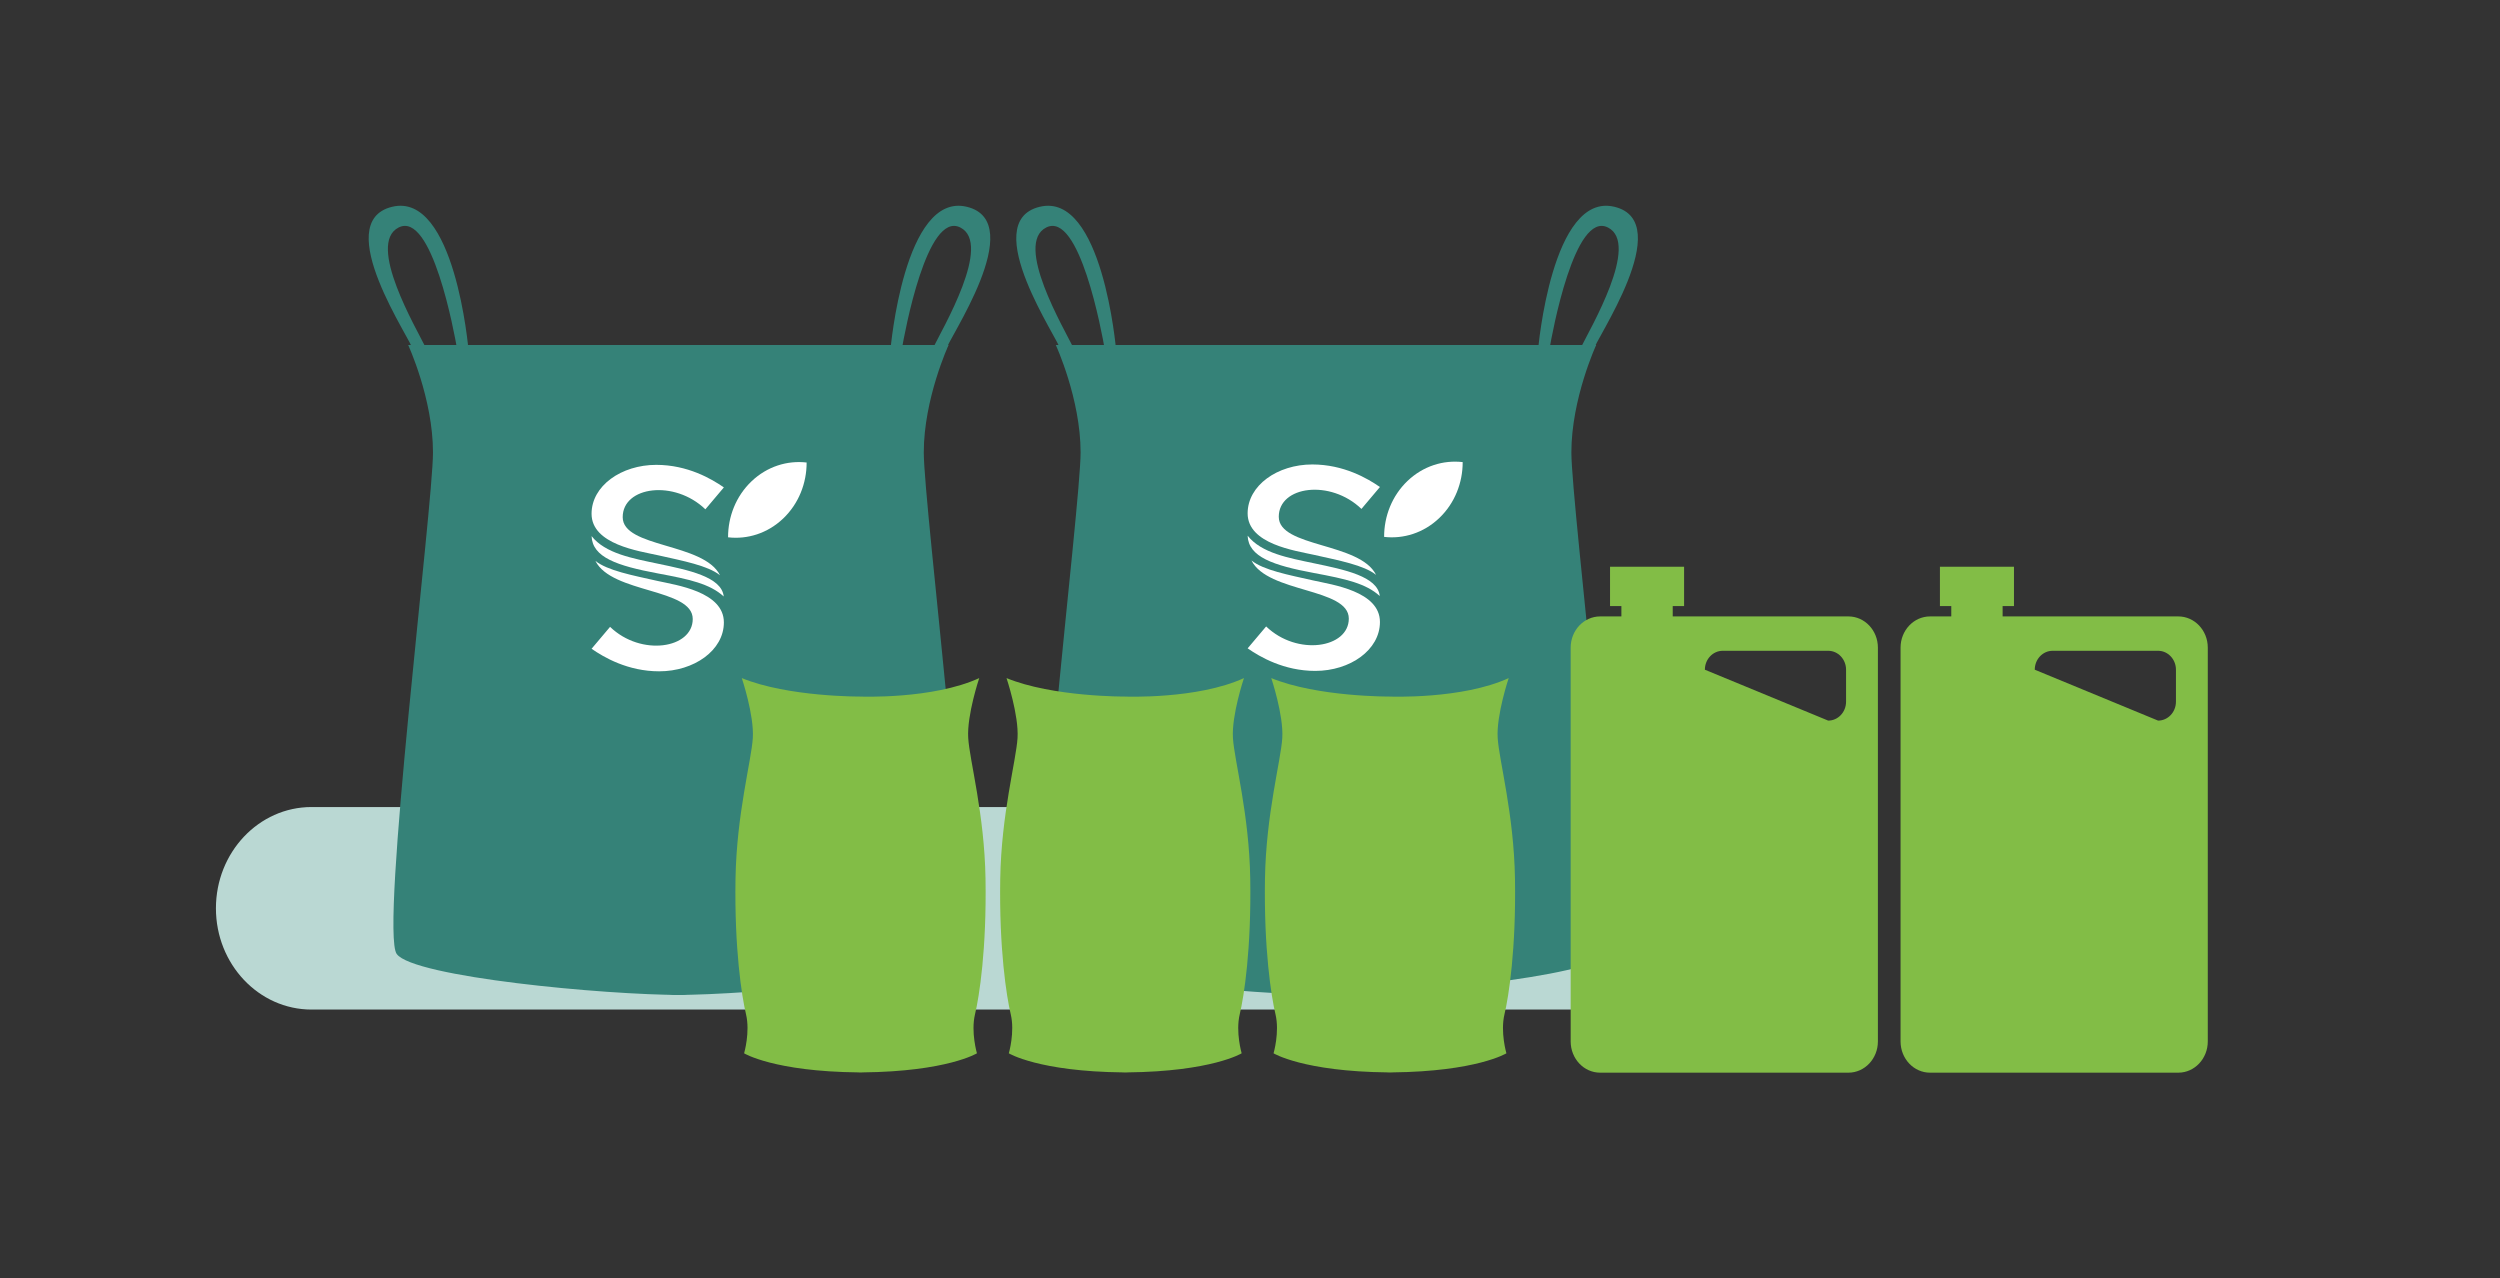
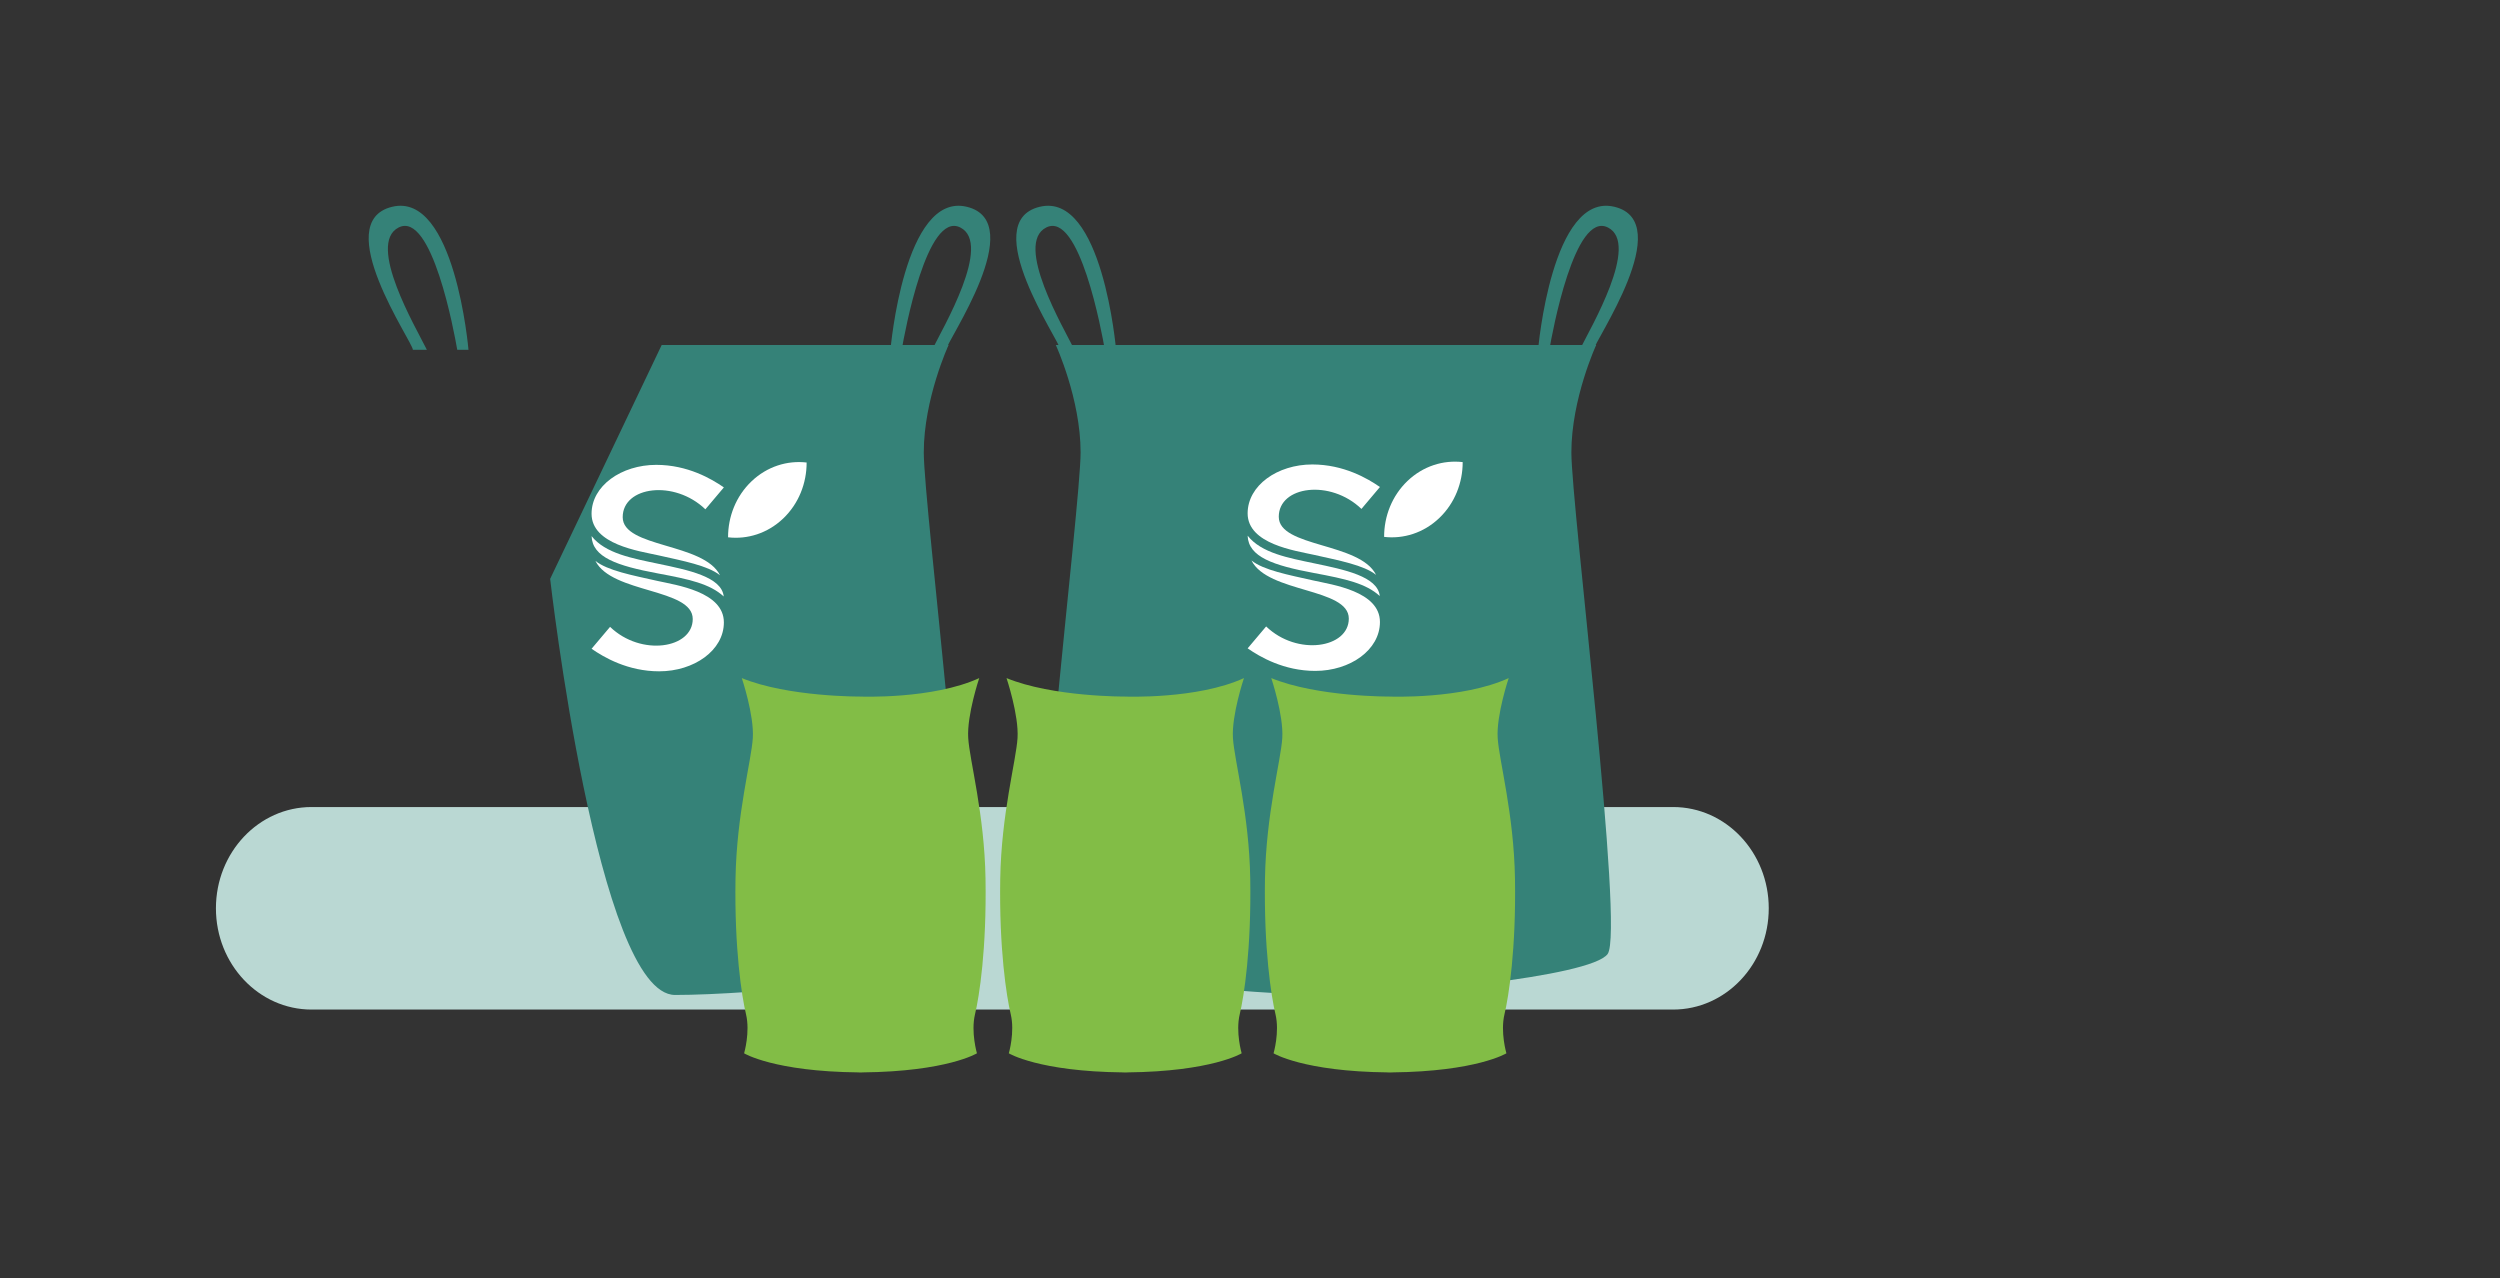
<svg xmlns="http://www.w3.org/2000/svg" fill="none" viewBox="0 0 264 135" height="135" width="264">
  <rect x="0" y="0" width="264" height="135" fill="#333333" stroke="none" />
  <path fill="#BAD8D3" d="M176.682 85.223H32.9C27.323 85.223 22.802 90.011 22.802 95.917C22.802 101.822 27.323 106.61 32.9 106.61H176.682C182.259 106.61 186.78 101.822 186.78 95.917C186.78 90.011 182.259 85.223 176.682 85.223Z" />
-   <path fill="#358278" d="M43.103 36.431C43.103 36.431 45.723 42.106 45.723 47.78C45.723 53.455 40.109 98.313 41.895 100.744C43.68 103.175 63.8 105.068 71.985 105.068C80.17 105.068 85.178 61.128 85.178 61.128L73.399 36.431H43.1H43.103Z" />
  <path fill="#358278" d="M100.171 36.431C100.171 36.431 97.551 42.106 97.551 47.78C97.551 53.455 103.165 98.313 101.379 100.744C99.594 103.175 79.474 105.068 71.289 105.068C63.104 105.068 58.096 61.128 58.096 61.128L69.875 36.431H100.173H100.171Z" />
  <path fill="#358278" d="M102.102 21.839C95.469 20.218 94.033 36.937 94.033 36.937H95.221C95.543 35.074 97.896 22.241 101.411 24.024C104.815 25.75 99.577 34.609 98.43 36.937H99.904C99.904 36.127 108.739 23.459 102.105 21.839H102.102Z" />
  <path fill="#358278" d="M41.403 21.839C48.037 20.218 49.472 36.937 49.472 36.937H48.285C47.963 35.074 45.609 22.241 42.094 24.024C38.69 25.75 43.928 34.609 45.076 36.937H43.601C43.601 36.127 34.767 23.459 41.401 21.839H41.403Z" />
  <path fill="#358278" d="M111.491 36.431C111.491 36.431 114.111 42.106 114.111 47.78C114.111 53.455 108.497 98.313 110.283 100.744C112.068 103.175 132.188 105.068 140.373 105.068C148.558 105.068 153.566 61.128 153.566 61.128L141.787 36.431H111.489H111.491Z" />
  <path fill="#358278" d="M168.557 36.431C168.557 36.431 165.937 42.106 165.937 47.78C165.937 53.455 171.55 98.313 169.765 100.744C167.98 103.175 147.86 105.068 139.675 105.068C131.49 105.068 126.481 61.128 126.481 61.128L138.261 36.431H168.559H168.557Z" />
  <path fill="#358278" d="M170.491 21.839C163.857 20.218 162.422 36.937 162.422 36.937H163.609C163.931 35.074 166.285 22.241 169.8 24.024C173.204 25.75 167.966 34.609 166.818 36.937H168.293C168.293 36.127 177.127 23.459 170.493 21.839H170.491Z" />
  <path fill="#358278" d="M109.789 21.839C116.423 20.218 117.858 36.937 117.858 36.937H116.671C116.349 35.074 113.995 22.241 110.48 24.024C107.076 25.75 112.314 34.609 113.462 36.937H111.987C111.987 36.127 103.153 23.459 109.787 21.839H109.789Z" />
  <path fill="white" d="M79.363 50.825C77.714 52.394 76.879 54.565 76.884 56.74C78.927 56.976 81.053 56.325 82.702 54.756C84.35 53.187 85.185 51.016 85.18 48.841C83.138 48.605 81.011 49.256 79.363 50.825Z" />
  <path fill="white" d="M76.031 60.745C74.31 57.297 65.757 57.865 65.757 54.611C65.757 51.358 71.206 50.621 74.487 53.784L76.439 51.471C75.143 50.567 72.608 49.089 69.3 49.089C65.615 49.089 62.469 51.301 62.469 54.253C62.469 57.504 67.51 58.191 69.48 58.633C72.159 59.235 74.749 59.723 76.028 60.745H76.031Z" />
  <path fill="white" d="M62.879 59.235C64.6 62.682 73.153 62.115 73.153 65.368C73.153 68.484 67.704 69.359 64.423 66.196L62.471 68.509C63.767 69.413 66.302 70.891 69.61 70.891C73.295 70.891 76.441 68.678 76.441 65.727C76.441 62.476 71.4 61.788 69.429 61.346C66.751 60.745 64.161 60.256 62.881 59.235H62.879Z" />
  <path fill="white" d="M62.471 56.612C63.922 58.456 66.798 58.962 69.529 59.537C72.664 60.195 76.209 60.902 76.425 62.987C74.964 61.656 72.873 61.187 69.471 60.553C65.168 59.75 62.554 58.859 62.471 56.612Z" />
  <path fill="white" d="M148.641 50.781C146.993 52.35 146.158 54.521 146.163 56.696C148.206 56.932 150.332 56.281 151.98 54.712C153.629 53.143 154.464 50.972 154.459 48.797C152.416 48.561 150.29 49.212 148.641 50.781Z" />
  <path fill="white" d="M145.312 60.703C143.591 57.256 135.038 57.823 135.038 54.57C135.038 51.316 140.487 50.58 143.768 53.742L145.72 51.429C144.424 50.526 141.889 49.047 138.581 49.047C134.896 49.047 131.75 51.26 131.75 54.211C131.75 57.462 136.791 58.15 138.761 58.592C141.44 59.193 144.03 59.682 145.309 60.703H145.312Z" />
  <path fill="white" d="M132.16 59.191C133.881 62.638 142.434 62.071 142.434 65.325C142.434 68.441 136.985 69.315 133.704 66.152L131.752 68.465C133.048 69.369 135.582 70.847 138.891 70.847C142.576 70.847 145.722 68.635 145.722 65.683C145.722 62.432 140.681 61.745 138.71 61.303C136.032 60.701 133.442 60.212 132.162 59.191H132.16Z" />
  <path fill="white" d="M131.75 56.568C133.201 58.412 136.076 58.918 138.808 59.493C141.943 60.151 145.488 60.858 145.704 62.943C144.243 61.612 142.151 61.143 138.75 60.509C134.446 59.706 131.833 58.815 131.75 56.568Z" />
  <path fill="#82BD46" d="M102.963 107.099C103.417 105.208 104.194 100.202 104.071 92.796C103.96 85.953 102.397 80.352 102.244 77.933C102.093 75.514 103.408 71.606 103.408 71.606C98.495 73.86 90.871 73.558 90.871 73.558C90.871 73.558 83.216 73.609 78.333 71.606C78.333 71.606 79.648 75.517 79.497 77.933C79.347 80.352 77.784 85.953 77.67 92.796C77.55 100.202 78.326 105.208 78.778 107.099C79.233 108.99 78.577 111.229 78.577 111.229C78.577 111.229 81.709 113.151 90.643 113.245C90.669 113.245 90.692 113.25 90.72 113.25C90.771 113.25 90.82 113.25 90.871 113.25C90.922 113.25 90.97 113.25 91.021 113.25C91.047 113.25 91.072 113.245 91.098 113.245C100.032 113.151 103.164 111.229 103.164 111.229C103.164 111.229 102.508 108.987 102.963 107.099Z" />
  <path fill="#82BD46" d="M130.917 107.099C131.372 105.208 132.148 100.202 132.026 92.796C131.914 85.953 130.351 80.352 130.198 77.933C130.048 75.514 131.362 71.606 131.362 71.606C126.449 73.86 118.825 73.558 118.825 73.558C118.825 73.558 111.171 73.609 106.288 71.606C106.288 71.606 107.602 75.517 107.452 77.933C107.301 80.352 105.738 85.953 105.625 92.796C105.504 100.202 106.281 105.208 106.733 107.099C107.187 108.99 106.531 111.229 106.531 111.229C106.531 111.229 109.664 113.151 118.598 113.245C118.623 113.245 118.647 113.25 118.674 113.25C118.725 113.25 118.774 113.25 118.825 113.25C118.876 113.25 118.925 113.25 118.976 113.25C119.001 113.25 119.027 113.245 119.052 113.245C127.986 113.151 131.119 111.229 131.119 111.229C131.119 111.229 130.463 108.987 130.917 107.099Z" />
  <path fill="#82BD46" d="M158.874 107.099C159.328 105.208 160.105 100.202 159.982 92.796C159.871 85.953 158.308 80.352 158.155 77.933C158.004 75.514 159.319 71.606 159.319 71.606C154.406 73.86 146.782 73.558 146.782 73.558C146.782 73.558 139.128 73.609 134.245 71.606C134.245 71.606 135.559 75.517 135.409 77.933C135.258 80.352 133.695 85.953 133.581 92.796C133.461 100.202 134.238 105.208 134.69 107.099C135.144 108.99 134.488 111.229 134.488 111.229C134.488 111.229 137.621 113.151 146.555 113.245C146.58 113.245 146.603 113.25 146.631 113.25C146.682 113.25 146.731 113.25 146.782 113.25C146.833 113.25 146.882 113.25 146.933 113.25C146.958 113.25 146.984 113.245 147.009 113.245C155.943 113.151 159.076 111.229 159.076 111.229C159.076 111.229 158.42 108.987 158.874 107.099Z" />
-   <path fill="#82BD46" d="M230.026 65.094H211.476V64.003H212.675V59.844H204.856V64.003H206.055V65.094H203.813C202.095 65.094 200.699 66.569 200.699 68.391V109.976C200.699 111.798 202.093 113.274 203.813 113.274H230.028C231.747 113.274 233.142 111.798 233.142 109.976V68.391C233.142 66.569 231.749 65.094 230.028 65.094H230.026ZM229.78 74.098C229.78 75.203 228.934 76.096 227.893 76.096L214.871 70.721C214.871 69.616 215.717 68.723 216.758 68.723H227.893C228.936 68.723 229.78 69.619 229.78 70.721V74.098Z" />
-   <path fill="#82BD46" d="M195.19 65.094H176.64V64.003H177.839V59.844H170.02V64.003H171.219V65.094H168.977C167.258 65.094 165.863 66.569 165.863 68.391V109.976C165.863 111.798 167.256 113.274 168.977 113.274H195.192C196.91 113.274 198.306 111.798 198.306 109.976V68.391C198.306 66.569 196.913 65.094 195.192 65.094H195.19ZM194.944 74.098C194.944 75.203 194.098 76.096 193.056 76.096L180.035 70.721C180.035 69.616 180.881 68.723 181.922 68.723H193.056C194.1 68.723 194.944 69.619 194.944 70.721V74.098Z" />
</svg>